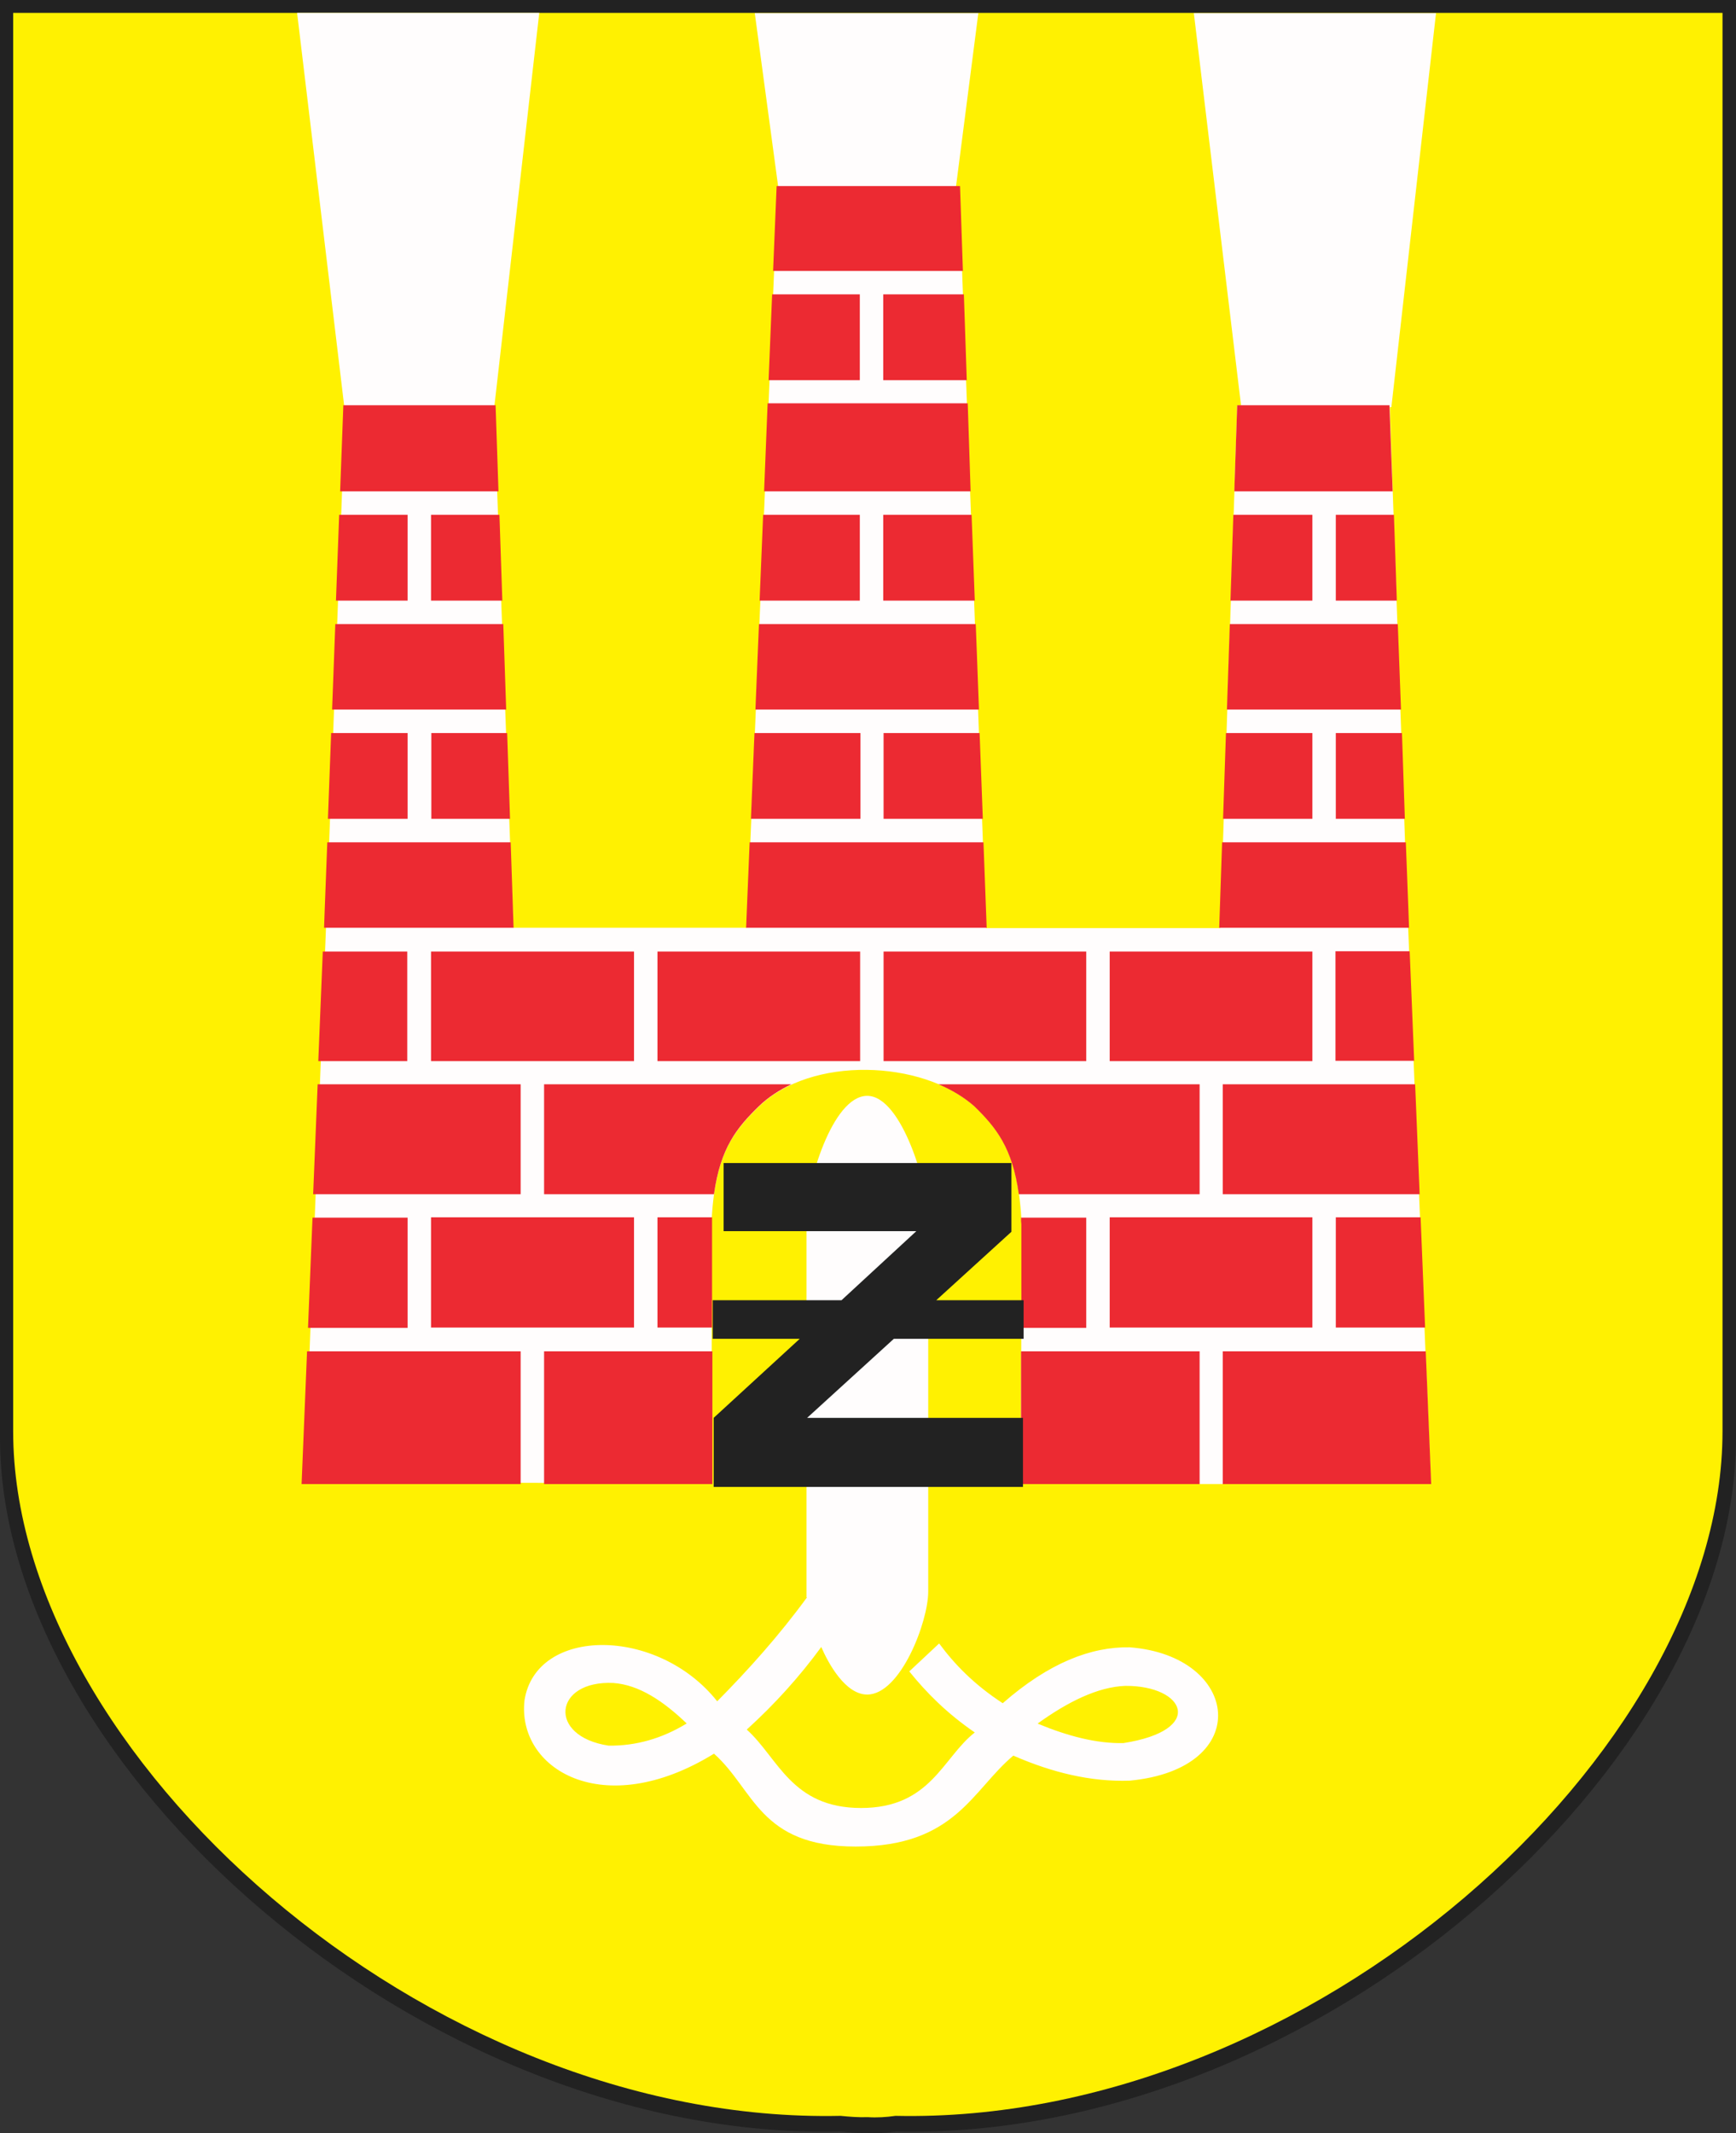
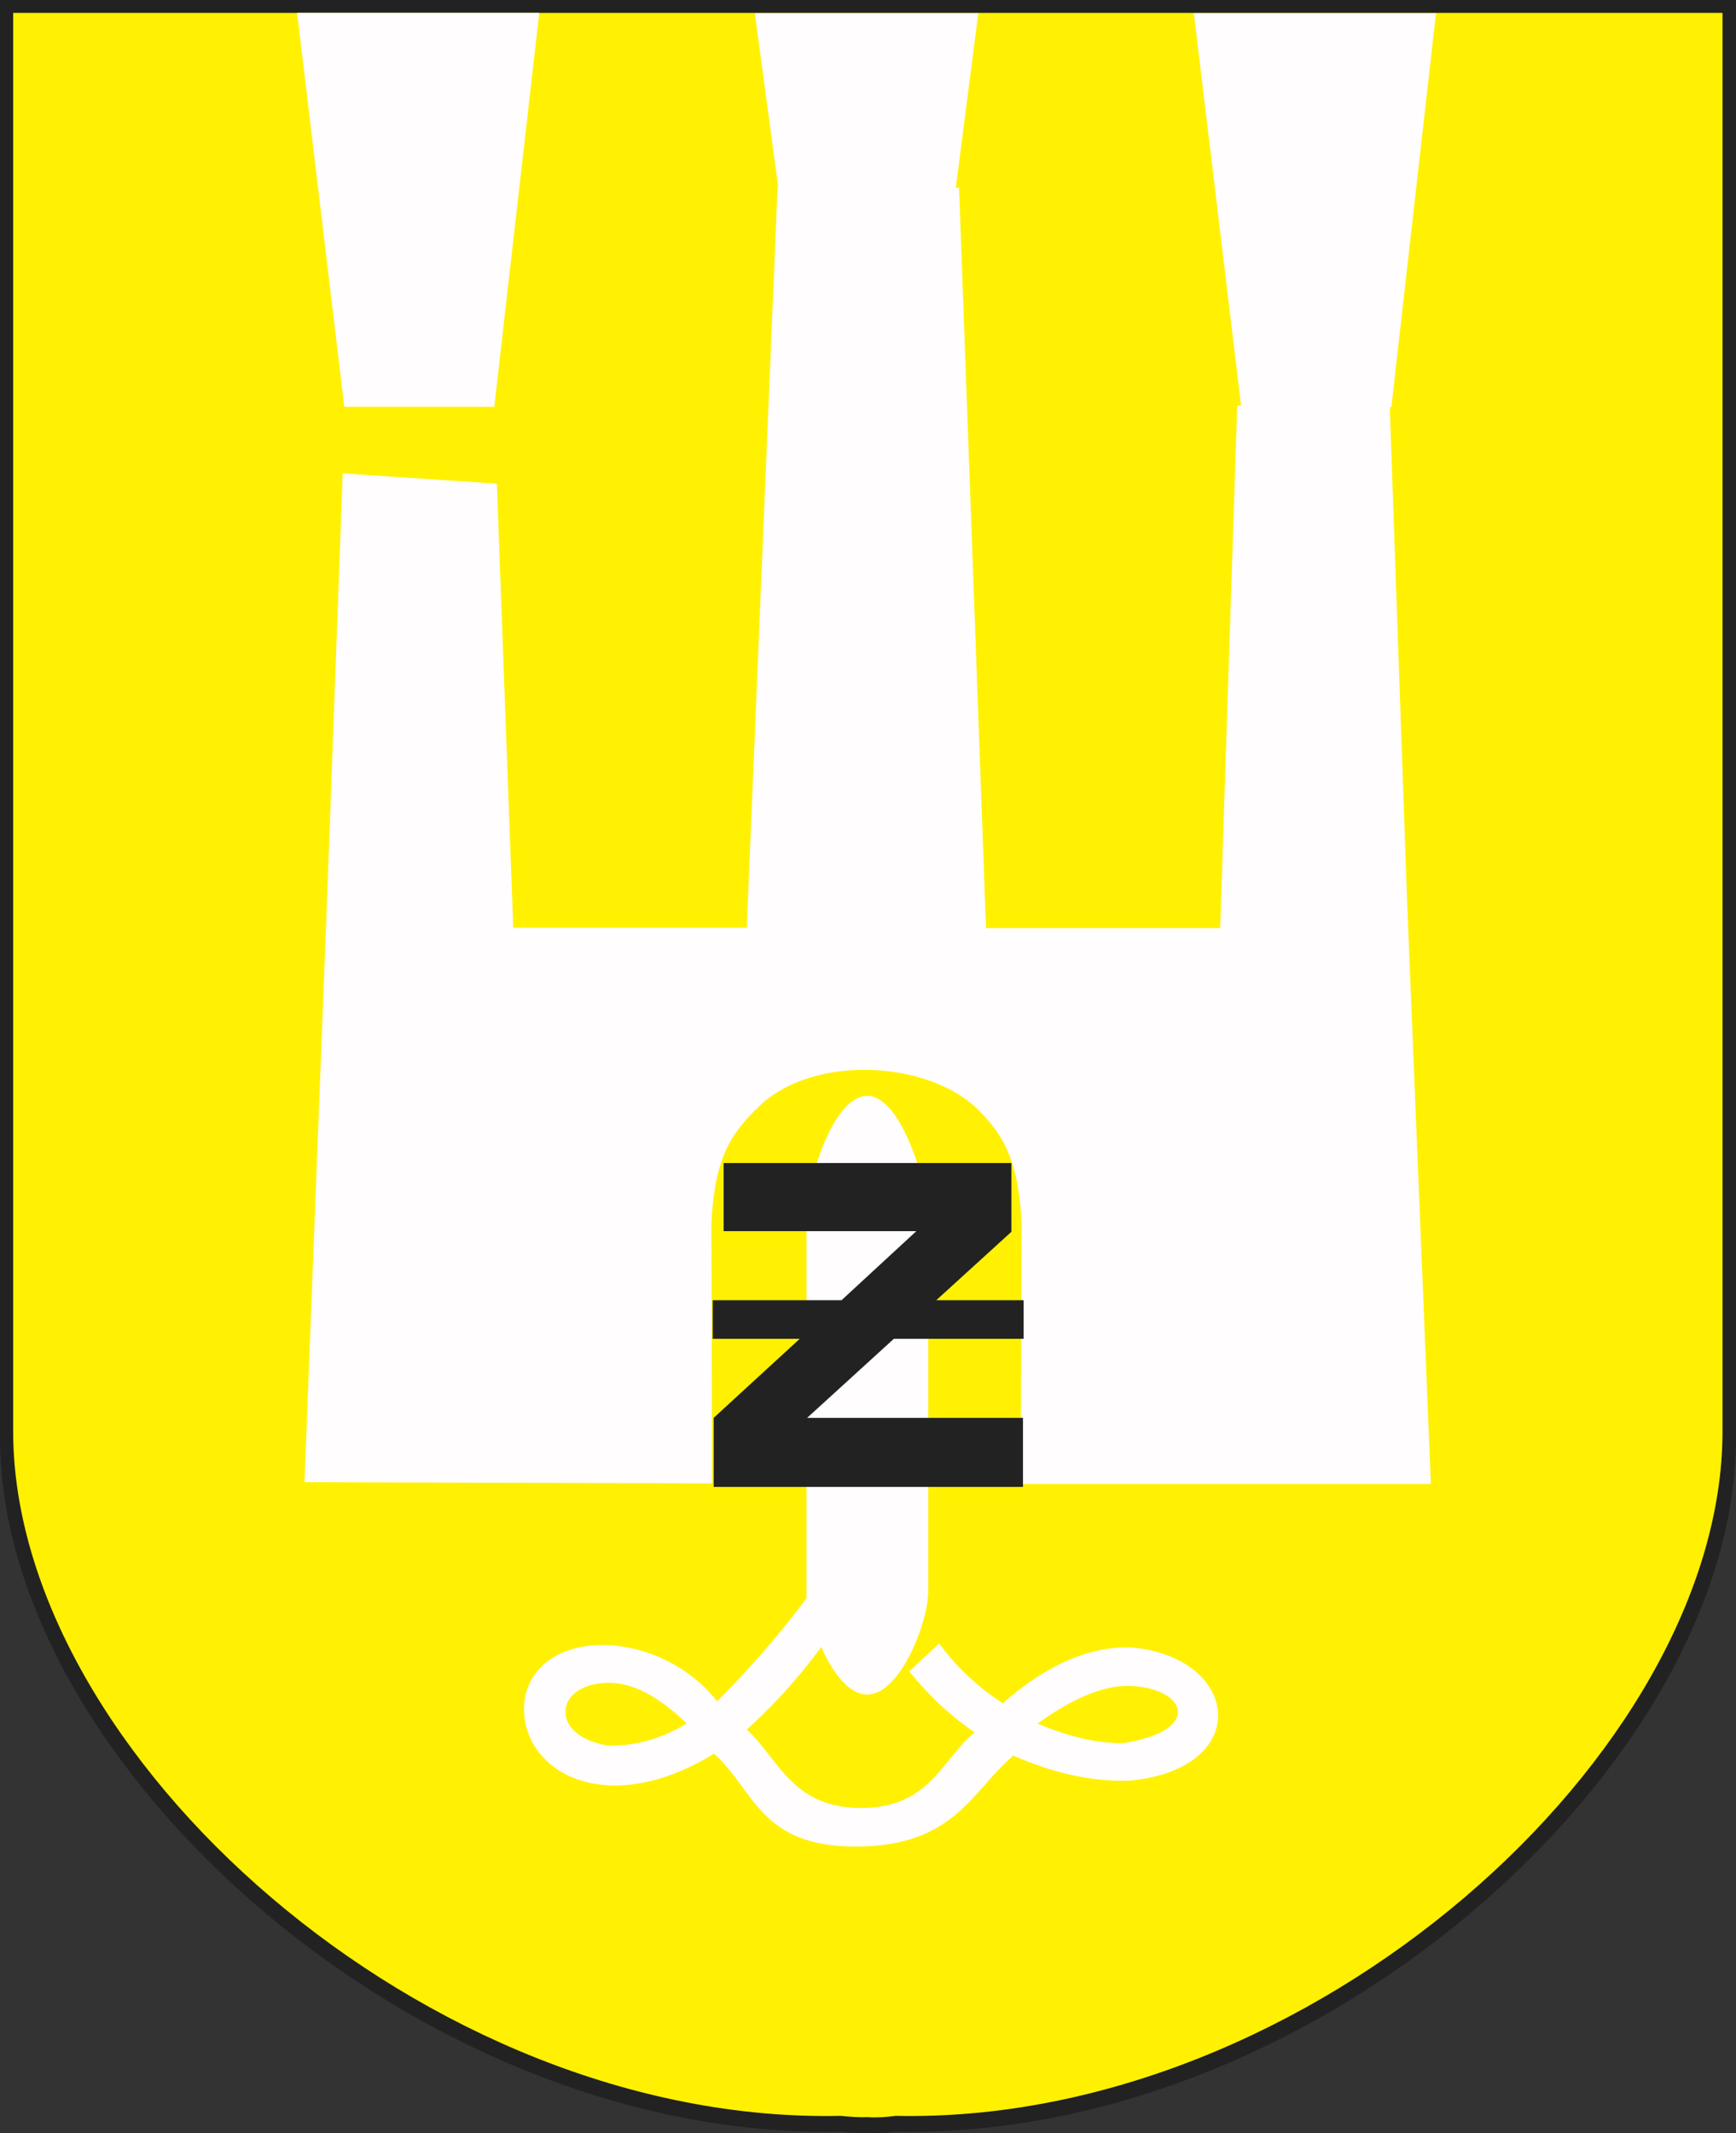
<svg xmlns="http://www.w3.org/2000/svg" id="Warstwa_1" viewBox="0 0 540.5 663.8">
  <rect x="0" y="0" width="540.5" height="663.8" fill="#333333" stroke="none" />
  <defs>
    <style>      .st0 {        fill: #ec2a32;      }      .st0, .st1, .st2, .st3 {        fill-rule: evenodd;      }      .st1 {        fill: #fff101;      }      .st2 {        fill: #fffdfd;      }      .st3 {        fill: #222;      }    </style>
  </defs>
  <path class="st3" d="M540.5,0v447.4c0,101.5-130.5,218.7-261.6,215.9-2.8.4-5.8.6-8.7.4-2.9.1-5.5-.1-8.6-.4C130.5,666.1,0,548.9,0,447.4V0h540.5" />
  <path class="st1" d="M536.3,4v441.4c0,100.1-128.5,215.8-257.5,213-2.8.4-5.8.6-8.6.4-2.9.1-5.4-.1-8.5-.4-129.1,2.8-257.6-112.9-257.6-213V4h532.3" />
  <path class="st2" d="M251.3,497c-8.7,11.9-18.2,22.5-28,32.4-18.5-23.3-56.4-23.3-60-.3-2.4,21.3,24.4,37.9,59,16.6,12.6,11.2,14.1,28.9,44.1,28.9,31,0,36.3-17.6,49.1-28.3,12.1,5.3,24.2,8.2,36.2,7.8,39-3.7,34.4-38.9,0-41.5-12-.2-25.1,4.8-39.5,17.4-8.9-5.8-15-12.1-19.8-18.6-3.1,2.9-6.2,5.8-9.3,8.7,5.4,6.7,11.8,13.1,20.4,19-10,7.8-13.7,23.5-35.4,23.5s-25.8-15.6-35.6-24.4c8.6-7.8,16.4-16.4,23.2-25.7,2.2,5.1,7.5,14.8,14.3,14.8,10.4,0,19-22.7,19-32v-117.1c0-8.2-8-37.2-19-37.2s-18.9,27.9-18.9,37.2v117.1c0,.6,0,1.1,0,1.8ZM323.1,536.3c9.3-6.7,18.7-11.4,27.3-11.7,18.6-.1,25,13.8-.6,17.8-8.4.2-17.4-2.2-26.6-6h0ZM213.8,536.3c-7.3-7-14.8-12-22.8-12.6-18.6-.9-20.7,16.6-1.5,19.5,8.5.1,16.6-2.2,24.3-6.9" />
  <path class="st2" d="M303.3,344.1c8.3,8,13.8,15.5,14.8,36.9l-.3,80.8h127.7l-7.3-178.7-5.5-156.4h.5l13.9-122.6h-75.4l14.7,122.1h-1.2l-5.3,162.6h-72.9l-8.4-230.4h-1l7-54.3h-69.6l7.3,54.1h-.2l-9.6,230.5h-72.7l-5.1-138.2-48-3.2-5,136-6.9,177.9,126.9.4-.2-80.6c.9-21.4,6.6-28.8,14.9-36.8,16.2-15.6,50.5-14.5,67,0h0ZM92.5,4h75.4l-14,122.6h-46.7L92.5,4" />
-   <path class="st0" d="M303.3,344.2c6.9,6.7,11.9,13,13.9,27.4h56.3v-34.2h-81.3c4.2,1.8,7.9,4,11.1,6.8h0ZM380.7,371.6h61.3l-1.4-34.2h-59.9v34.2ZM317.9,378.9c0,.7,0,1.4.1,2.1v32.2c-.1,0,20.2,0,20.2,0v-34.3h-20.3ZM345.5,413.1h63.1v-34.3h-63.1v34.3ZM415.9,413.1h27.8l-1.4-34.3h-26.4v34.3ZM317.9,420.5v41.3c-.1,0,55.6,0,55.6,0v-41.3h-55.6ZM380.7,461.8h64.9l-1.7-41.3h-63.2v41.3h0ZM440.3,330.1l-1.4-34.1h-23.1v34.1h24.5ZM408.6,296.1h-63.1v34.1h63.1v-34.1ZM338.2,296.1h-63.1v34.1h63.1v-34.1ZM267.8,296.1h-63.1v34.1h63.1v-34.1ZM197.4,296.1h-63.2v34.1h63.2v-34.1ZM126.9,296.1h-26.4l-1.4,34.1h27.7v-34.1ZM438.7,288.7l-.2-5.7-.8-20.9h-57.2l-.9,26.6h59,0ZM437.4,254.8l-.9-26.7h-20.6v26.7h21.5,0ZM408.6,228.1h-26.9l-.9,26.7h27.8v-26.7ZM436.2,220.8l-1-26.6h-52.3l-.9,26.6h54.2,0ZM434.9,186.9l-.9-26.7h-18.1v26.7h19,0ZM408.6,160.2h-24.6l-.9,26.7h25.5v-26.7ZM433.6,152.9l-1-26.8h-47.4l-.9,26.8h49.3ZM307.2,288.7l-1-26.6h-72.8l-1.1,26.6h74.9,0ZM306,254.8l-1-26.7h-29.9v26.7h31ZM267.8,228.1h-32.9l-1.1,26.7h34.1v-26.7h0ZM304.8,220.8l-1-26.6h-67.5l-1.1,26.6h69.6,0ZM303.5,186.9l-1-26.7h-27.5v26.7h28.5ZM267.8,160.2h-30.2l-1.1,26.7h31.2v-26.7h0ZM302.2,152.9l-.9-27.4h-62.3l-1.1,27.4h64.4,0ZM301,118.3l-.9-26.7h-25.1v26.7h26ZM267.8,91.6h-27.4l-1.1,26.7h28.4v-26.7h0ZM299.8,84.3l-.9-26.4h-57.1l-1.1,26.4h59.1,0ZM159.9,288.7l-.9-26.6h-57.1l-.8,20.9-.2,5.7h59,0ZM158.8,254.8l-.9-26.7h-23.6v26.7h24.6,0ZM126.9,228.1h-23.8l-1,26.7h24.8v-26.7h0ZM157.6,220.8l-.9-26.6h-52.3l-1,26.6h54.2,0ZM156.4,186.9l-.9-26.7h-21.3v26.7h22.2,0ZM126.9,160.2h-21.3l-1,26.7h22.3v-26.7ZM155.2,152.9l-.9-26.8h-47.4l-1,26.8h49.3ZM98.9,337.4l-1.4,34.2h64.6v-34.2h-63.2ZM169.4,371.6h52.9c2-14.4,7.1-20.7,14-27.4,2.9-2.8,6.3-5,10.1-6.8h-77v34.2h0ZM97.3,378.9l-1.4,34.3h31v-34.3h-29.7ZM134.2,413.1h63.2v-34.3h-63.2v34.3ZM204.7,413.1h17v-32.2c0-.7,0-1.4,0-2.1h-17v34.3ZM95.6,420.5l-1.7,41.3h68.2v-41.3h-66.5ZM169.4,461.8h52.4v-41.3h-52.4v41.3" />
  <path class="st3" d="M318.5,441.2h-67.2l27-24.6h40.4v-12h-27.2l23.4-21.3v-21.4c0,0-89.6,0-89.6,0v21.2c0,0,60,0,60,0l-23.3,21.5h-40.1v12h27.1l-26.8,24.6v21.5h96.3v-21.5" />
</svg>